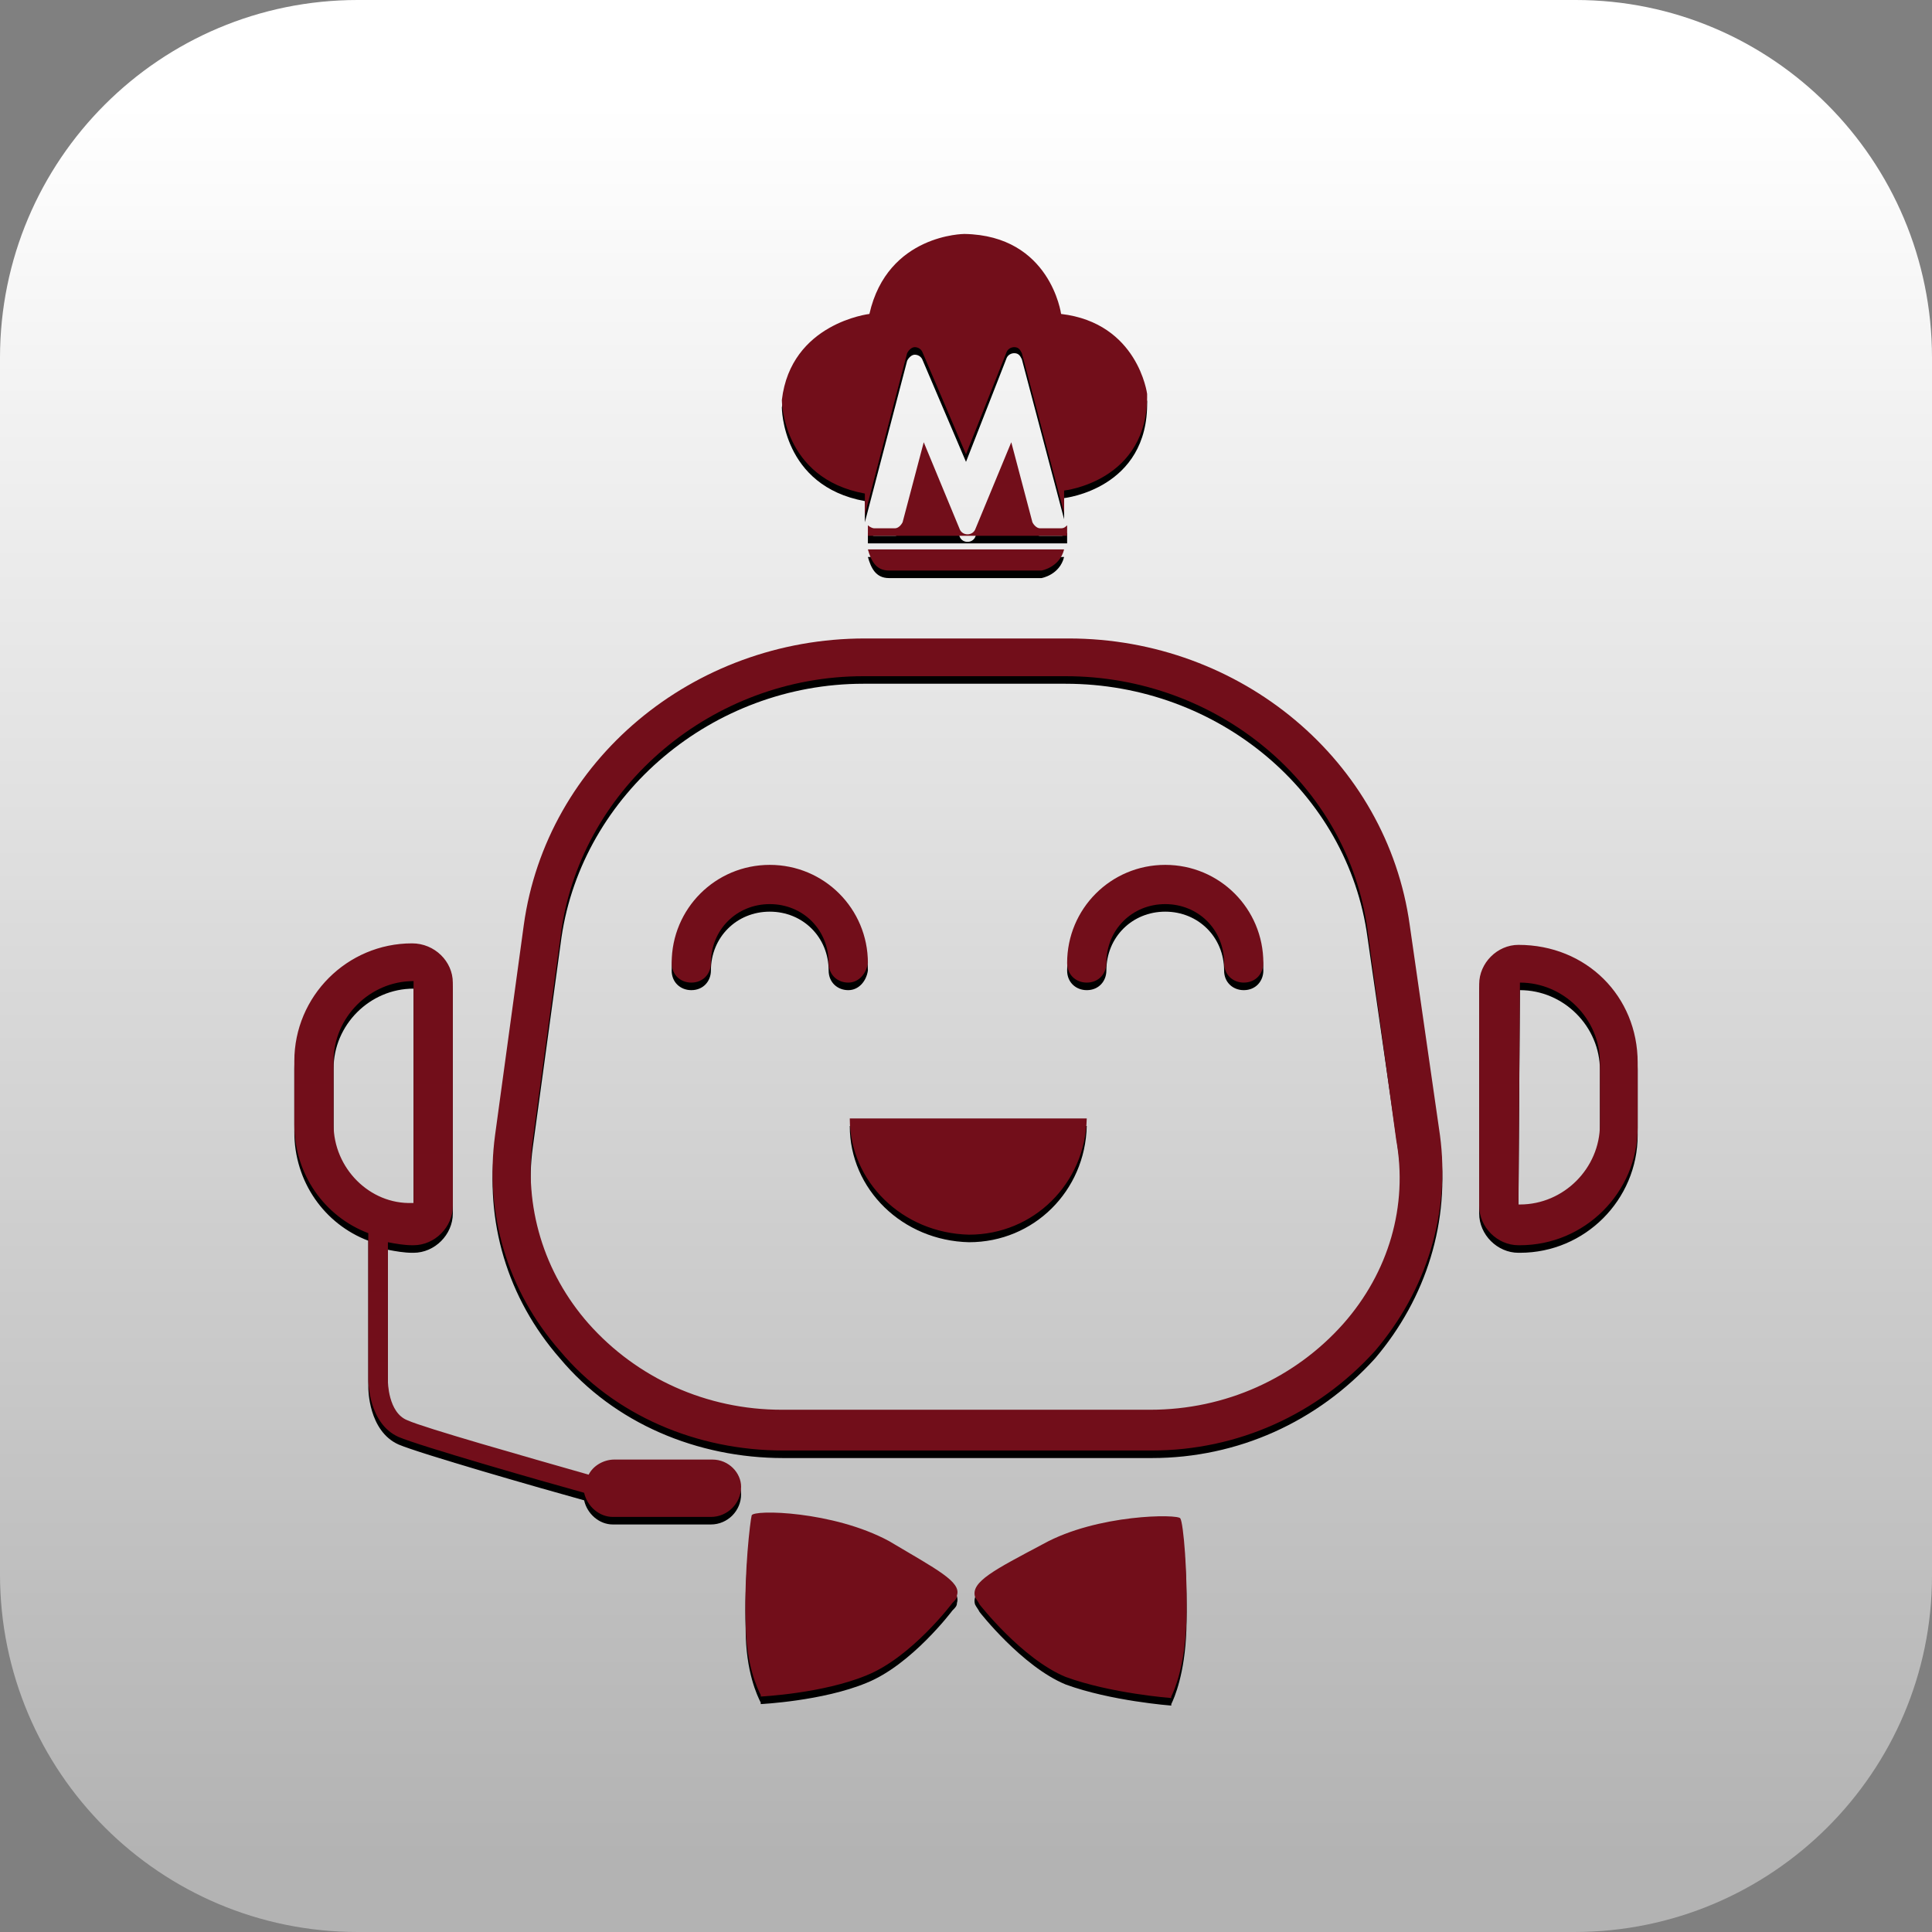
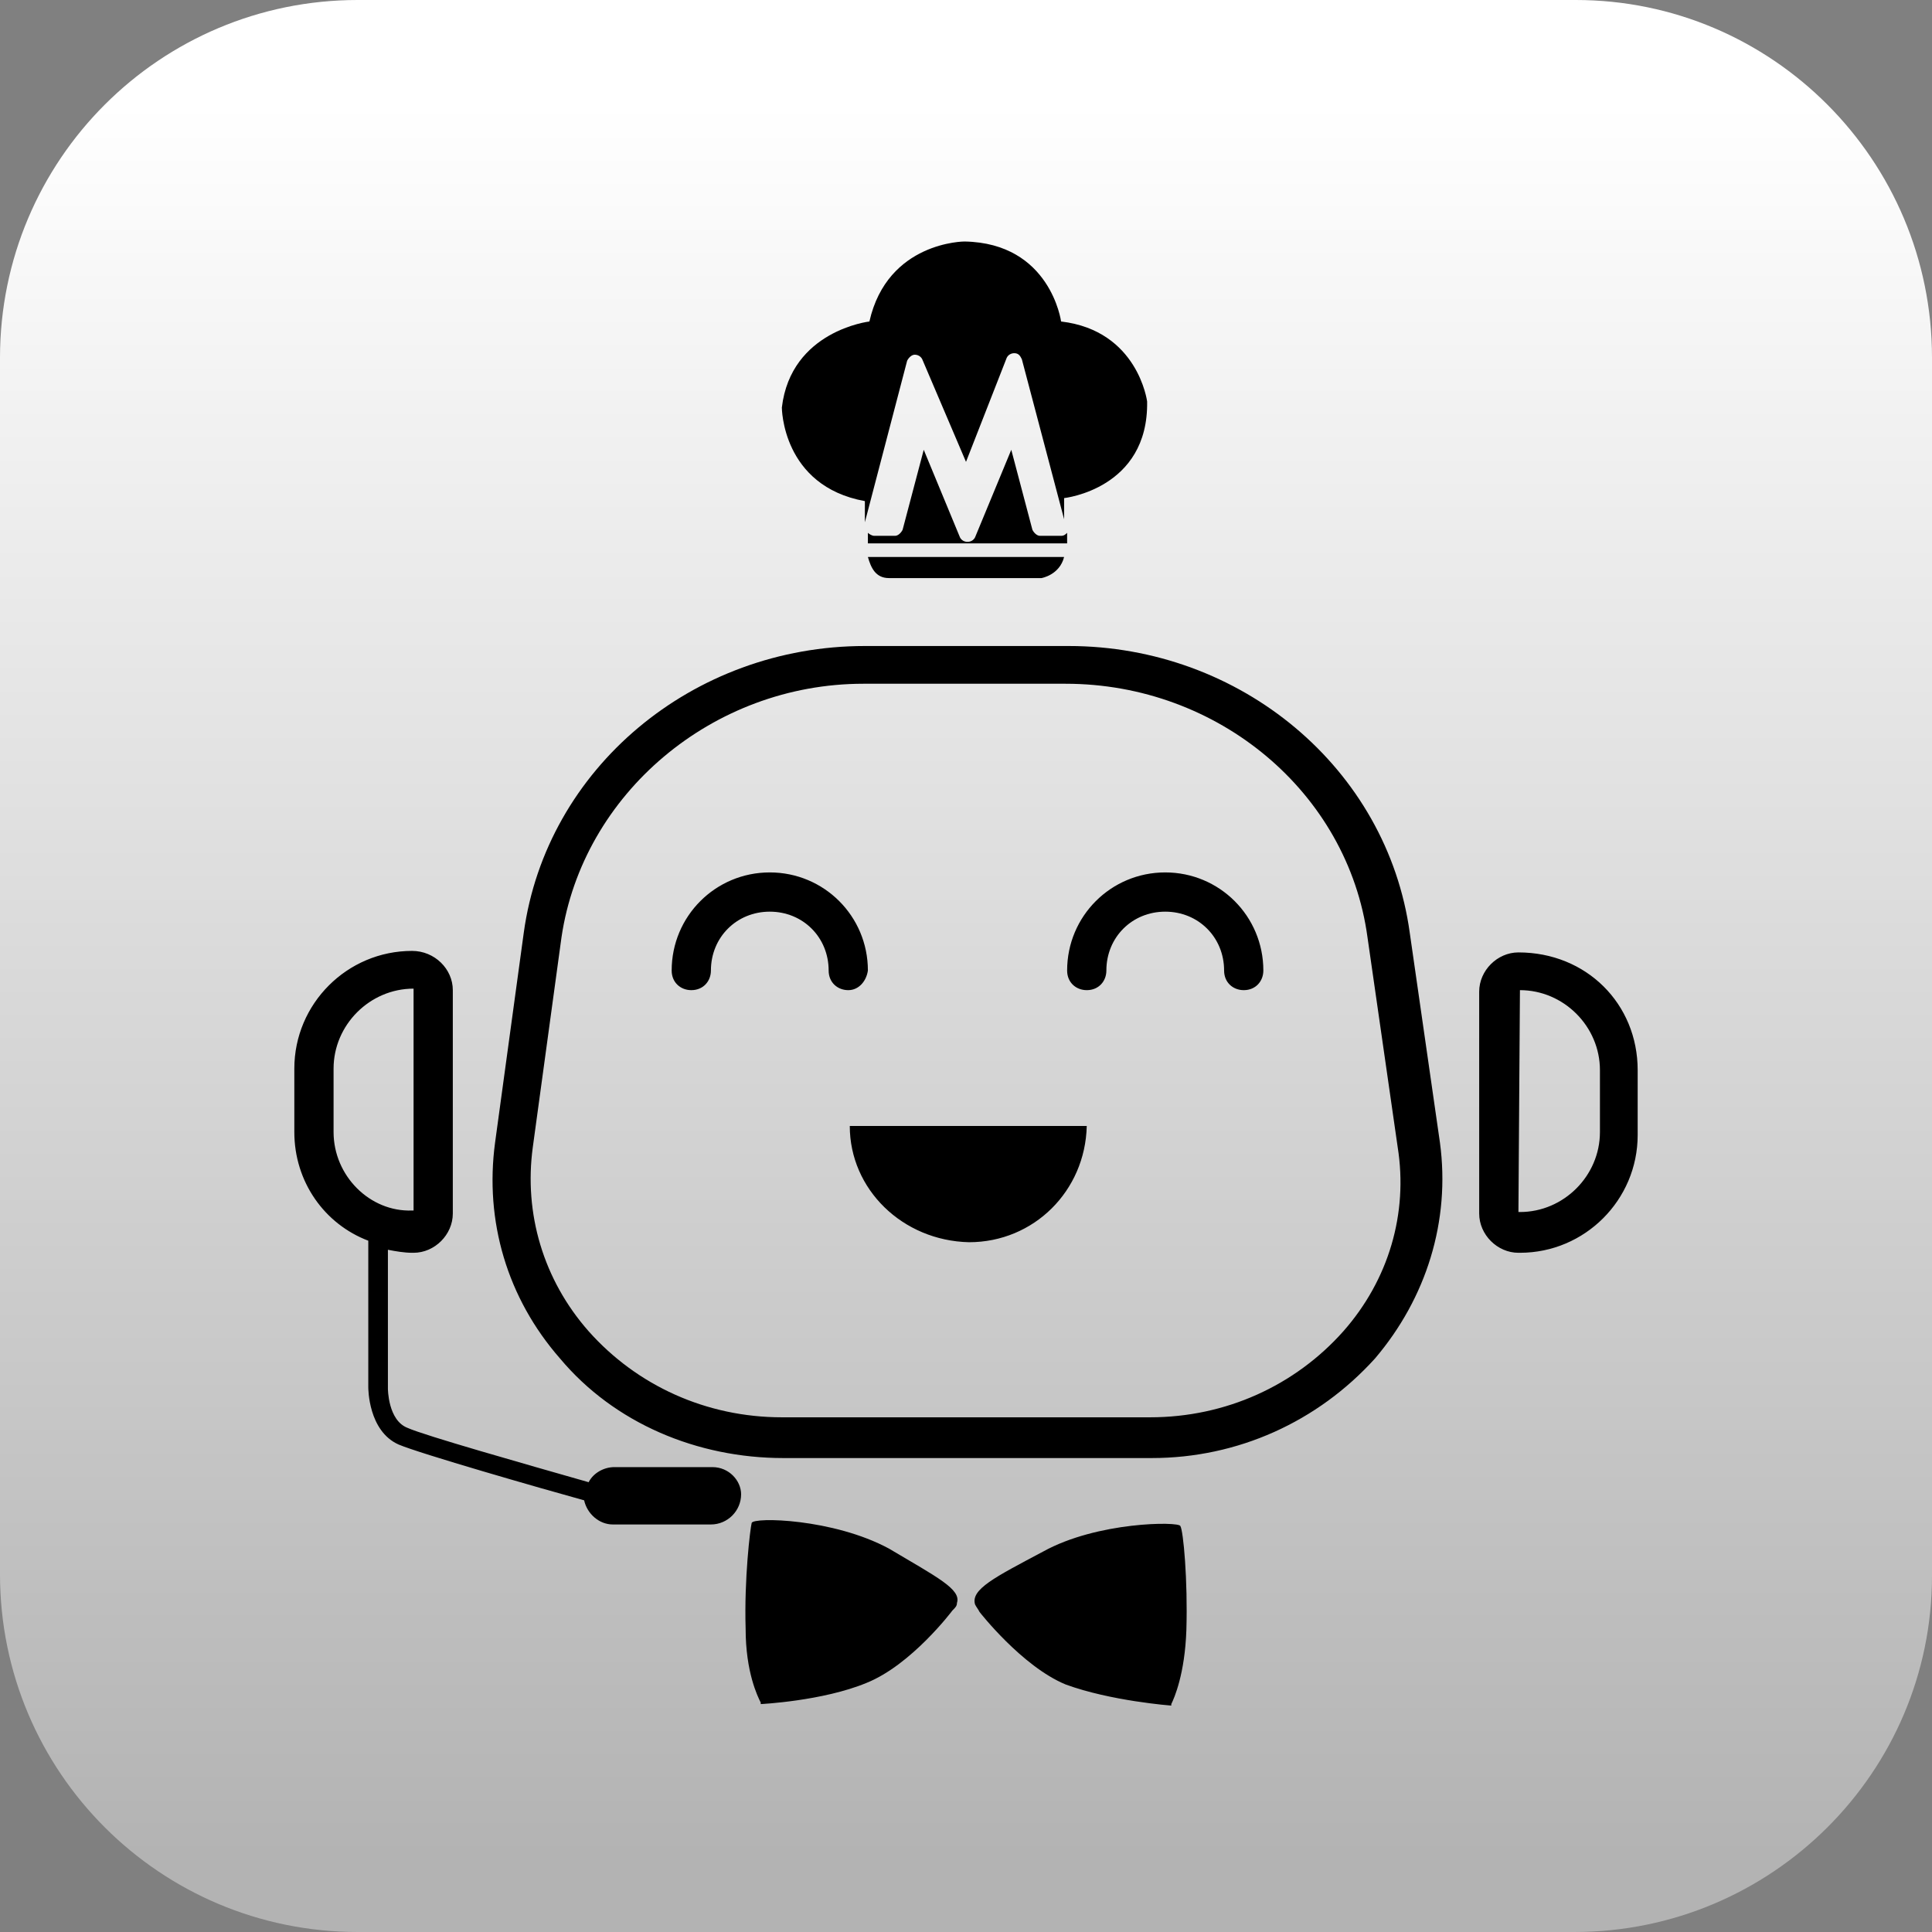
<svg xmlns="http://www.w3.org/2000/svg" version="1.1" id="eWaiterLogo" x="0px" y="0px" viewBox="0 0 128 128" style="enable-background:new 0 0 128 128;" xml:space="preserve">
  <rect x="0" y="0" width="128" height="128" fill="#808080" stroke="none" />
  <style type="text/css">
	.st0{fill:url(#SVGID_1_);}
	.st1{fill:#720E1A;}
</style>
  <g transform="translate(0,75) scale(0.1,-0.1)">
</g>
  <g>
    <linearGradient id="SVGID_1_" gradientUnits="userSpaceOnUse" x1="64" y1="6.812" x2="64" y2="123.091">
      <stop offset="0" style="stop-color:#FFFFFF" />
      <stop offset="1" style="stop-color:#B3B3B3" />
    </linearGradient>
    <path class="st0" d="M104.3,128H23.7C10.6,128,0,117.4,0,104.3V23.7C0,10.6,10.6,0,23.7,0h80.7C117.4,0,128,10.6,128,23.7v80.7   C128,117.4,117.4,128,104.3,128z" />
    <g>
      <g>
        <path d="M47.2,97.2h-6.5c-0.7,0-1.4,0.4-1.7,1c-4.2-1.2-10.9-3.1-12-3.6c-1.3-0.5-1.3-2.6-1.3-2.6v-9.2c0.5,0.1,1.1,0.2,1.6,0.2     h0.1c1.4,0,2.6-1.2,2.6-2.6V65.6c0-1.4-1.2-2.6-2.7-2.6c-4.3,0-7.8,3.5-7.8,7.8v4.2c0,3.3,2,6.1,4.9,7.2v9.7c0,0.1,0,2.9,2,3.8     c1.4,0.6,9.4,2.9,12.3,3.7c0.2,0.9,1,1.6,1.9,1.6h6.5c1.1,0,2-0.9,2-2C49.1,98.1,48.3,97.2,47.2,97.2z M22.1,75v-4.2     c0-2.9,2.4-5.3,5.3-5.3v14.7h-0.1C24.5,80.3,22.1,77.9,22.1,75z M100.6,63.1c-1.4,0-2.6,1.2-2.6,2.6v14.7c0,1.4,1.2,2.6,2.6,2.6     h0.1c4.3,0,7.8-3.5,7.8-7.8v-4.3C108.5,66.5,105.1,63.1,100.6,63.1z M106,75c0,2.9-2.4,5.3-5.3,5.3h-0.1l0.1-14.7     c2.9,0,5.3,2.4,5.3,5.3V75z M57.5,36.9h13c-0.3,1.2-1.5,1.4-1.5,1.4H58.9C58,38.3,57.7,37.6,57.5,36.9z M70.7,36H57.5v-0.8     c0,0,0,0,0,0.1c0.1,0.1,0.3,0.2,0.4,0.2h1.4c0.2,0,0.4-0.2,0.5-0.4l1.4-5.3l2.4,5.8c0.1,0.2,0.3,0.3,0.5,0.3s0.4-0.1,0.5-0.3     l2.4-5.8l1.4,5.3c0.1,0.2,0.3,0.4,0.5,0.4h1.4c0.2,0,0.3-0.1,0.4-0.2l0,0C70.7,35.3,70.7,36,70.7,36z M51.8,27     c0.6-5.1,5.8-5.7,5.8-5.7c1.2-5.3,6.3-5.3,6.3-5.3c5.7,0.1,6.4,5.3,6.4,5.3c5.1,0.6,5.7,5.3,5.7,5.3c0.1,5.8-5.5,6.4-5.5,6.4v1.4     l-2.8-10.6c-0.1-0.2-0.2-0.4-0.5-0.4l0,0c-0.2,0-0.4,0.1-0.5,0.3L64,30.6l-2.9-6.8c-0.1-0.2-0.3-0.3-0.5-0.3l0,0     c-0.2,0-0.4,0.2-0.5,0.4l-2.8,10.7v-1.4C51.8,32.2,51.8,27,51.8,27z M93.4,61.8c-1.5-10.9-11.2-19-22.6-19H57.3     c-11.4,0-21.1,8.1-22.6,19l-1.9,13.9c-0.7,5.2,0.8,10.3,4.3,14.3c3.6,4.3,9.1,6.6,14.8,6.6h24.4c5.7,0,11-2.4,14.8-6.6     c3.4-4,5-9.1,4.3-14.3L93.4,61.8z M89,88.2c-3.2,3.6-7.8,5.7-12.8,5.7H51.8c-5,0-9.6-2.1-12.8-5.7c-3-3.4-4.3-7.8-3.7-12.2     l1.9-13.9c1.4-9.5,10-16.8,20-16.8h13.4c10.1,0,18.7,7.2,20,16.8L92.6,76C93.3,80.4,92,84.8,89,88.2z M83.7,64.3     c0,0.7-0.5,1.3-1.3,1.3c-0.7,0-1.3-0.5-1.3-1.3c0-2.2-1.7-3.9-3.9-3.9s-3.9,1.7-3.9,3.9c0,0.7-0.5,1.3-1.3,1.3     c-0.7,0-1.3-0.5-1.3-1.3c0-3.6,2.9-6.5,6.5-6.5S83.7,60.7,83.7,64.3z M56.2,65.6c-0.7,0-1.3-0.5-1.3-1.3c0-2.2-1.7-3.9-3.9-3.9     s-3.9,1.7-3.9,3.9c0,0.7-0.5,1.3-1.3,1.3c-0.7,0-1.3-0.5-1.3-1.3c0-3.6,2.9-6.5,6.5-6.5s6.5,2.9,6.5,6.5     C57.4,65,56.9,65.6,56.2,65.6z M56.3,74.6h15.7c-0.1,4.3-3.5,7.7-7.8,7.7C59.8,82.2,56.3,78.8,56.3,74.6z M63.4,106.2L63.4,106.2     L63.4,106.2c0,0.2-0.1,0.3-0.3,0.5c0,0-2.7,3.6-5.7,4.8c-2.9,1.2-7,1.4-7,1.4s0,0,0-0.1l0,0c-0.2-0.4-1-2-1-4.9     c-0.1-3.3,0.3-6.6,0.4-7c0.1-0.4,5.4-0.3,9.1,1.7C62.1,104.5,63.7,105.3,63.4,106.2z M78.6,108c-0.1,2.9-0.8,4.5-1,4.9l0,0v0.1     c0,0-4-0.3-7-1.4c-2.9-1.2-5.7-4.8-5.7-4.8c-0.1-0.2-0.2-0.3-0.3-0.5l0,0l0,0c-0.3-1,1.3-1.8,4.5-3.5c3.6-2,9-2,9.1-1.7     C78.4,101.4,78.7,104.7,78.6,108z" />
      </g>
      <g>
-         <path class="st1" d="M47.2,96.7h-6.5c-0.7,0-1.4,0.4-1.7,1c-4.2-1.2-10.9-3.1-12-3.6c-1.3-0.5-1.3-2.6-1.3-2.6v-9.2     c0.5,0.1,1.1,0.2,1.6,0.2h0.1c1.4,0,2.6-1.2,2.6-2.6V65.1c0-1.4-1.2-2.6-2.7-2.6c-4.3,0-7.8,3.5-7.8,7.8v4.2c0,3.3,2,6.1,4.9,7.2     v9.7c0,0.1,0,2.9,2,3.8c1.4,0.6,9.4,2.9,12.3,3.7c0.2,0.9,1,1.6,1.9,1.6h6.5c1.1,0,2-0.9,2-2C49.1,97.6,48.3,96.7,47.2,96.7z      M22.1,74.5v-4.2c0-2.9,2.4-5.3,5.3-5.3v14.7h-0.1C24.5,79.8,22.1,77.4,22.1,74.5z M100.6,62.6c-1.4,0-2.6,1.2-2.6,2.6v14.7     c0,1.4,1.2,2.6,2.6,2.6h0.1c4.3,0,7.8-3.5,7.8-7.8v-4.3C108.5,66,105.1,62.6,100.6,62.6z M106,74.5c0,2.9-2.4,5.3-5.3,5.3h-0.1     l0.1-14.7c2.9,0,5.3,2.4,5.3,5.3V74.5z M57.5,36.4h13c-0.3,1.2-1.5,1.4-1.5,1.4H58.9C58,37.8,57.7,37.1,57.5,36.4z M70.7,35.5     H57.5v-0.8c0,0,0,0,0,0.1c0.1,0.1,0.3,0.2,0.4,0.2h1.4c0.2,0,0.4-0.2,0.5-0.4l1.4-5.3l2.4,5.8c0.1,0.2,0.3,0.3,0.5,0.3     s0.4-0.1,0.5-0.3l2.4-5.8l1.4,5.3c0.1,0.2,0.3,0.4,0.5,0.4h1.4c0.2,0,0.3-0.1,0.4-0.2l0,0C70.7,34.8,70.7,35.5,70.7,35.5z      M51.8,26.5c0.6-5.1,5.8-5.7,5.8-5.7c1.2-5.3,6.3-5.3,6.3-5.3c5.7,0.1,6.4,5.3,6.4,5.3c5.1,0.6,5.7,5.3,5.7,5.3     c0.1,5.8-5.5,6.4-5.5,6.4V34l-2.8-10.6c-0.1-0.2-0.2-0.4-0.5-0.4l0,0c-0.2,0-0.4,0.1-0.5,0.3L64,30.1l-2.9-6.8     c-0.1-0.2-0.3-0.3-0.5-0.3l0,0c-0.2,0-0.4,0.2-0.5,0.4l-2.8,10.7v-1.4C51.8,31.7,51.8,26.5,51.8,26.5z M93.4,61.3     c-1.5-10.9-11.2-19-22.6-19H57.3c-11.4,0-21.1,8.1-22.6,19l-1.9,13.9c-0.7,5.2,0.8,10.3,4.3,14.3c3.6,4.3,9.1,6.6,14.8,6.6h24.4     c5.7,0,11-2.4,14.8-6.6c3.4-4,5-9.1,4.3-14.3L93.4,61.3z M89,87.7c-3.2,3.6-7.8,5.7-12.8,5.7H51.8c-5,0-9.6-2.1-12.8-5.7     c-3-3.4-4.3-7.8-3.7-12.2l1.9-13.9c1.4-9.5,10-16.8,20-16.8h13.4c10.1,0,18.7,7.2,20,16.8l1.9,13.9C93.3,79.9,92,84.3,89,87.7z      M83.7,63.8c0,0.7-0.5,1.3-1.3,1.3c-0.7,0-1.3-0.5-1.3-1.3c0-2.2-1.7-3.9-3.9-3.9s-3.9,1.7-3.9,3.9c0,0.7-0.5,1.3-1.3,1.3     c-0.7,0-1.3-0.5-1.3-1.3c0-3.6,2.9-6.5,6.5-6.5S83.7,60.2,83.7,63.8z M56.2,65.1c-0.7,0-1.3-0.5-1.3-1.3c0-2.2-1.7-3.9-3.9-3.9     s-3.9,1.7-3.9,3.9c0,0.7-0.5,1.3-1.3,1.3c-0.7,0-1.3-0.5-1.3-1.3c0-3.6,2.9-6.5,6.5-6.5s6.5,2.9,6.5,6.5     C57.4,64.5,56.9,65.1,56.2,65.1z M56.3,74.1h15.7c-0.1,4.3-3.5,7.7-7.8,7.7C59.8,81.7,56.3,78.3,56.3,74.1z M63.4,105.7     L63.4,105.7L63.4,105.7c0,0.2-0.1,0.3-0.3,0.5c0,0-2.7,3.6-5.7,4.8c-2.9,1.2-7,1.4-7,1.4s0,0,0-0.1l0,0c-0.2-0.4-1-2-1-4.9     c-0.1-3.3,0.3-6.6,0.4-7c0.1-0.4,5.4-0.3,9.1,1.7C62.1,104,63.7,104.8,63.4,105.7z M78.6,107.5c-0.1,2.9-0.8,4.5-1,4.9l0,0v0.1     c0,0-4-0.3-7-1.4c-2.9-1.2-5.7-4.8-5.7-4.8c-0.1-0.2-0.2-0.3-0.3-0.5l0,0l0,0c-0.3-1,1.3-1.8,4.5-3.5c3.6-2,9-2,9.1-1.7     C78.4,100.9,78.7,104.2,78.6,107.5z" />
-       </g>
+         </g>
    </g>
  </g>
</svg>